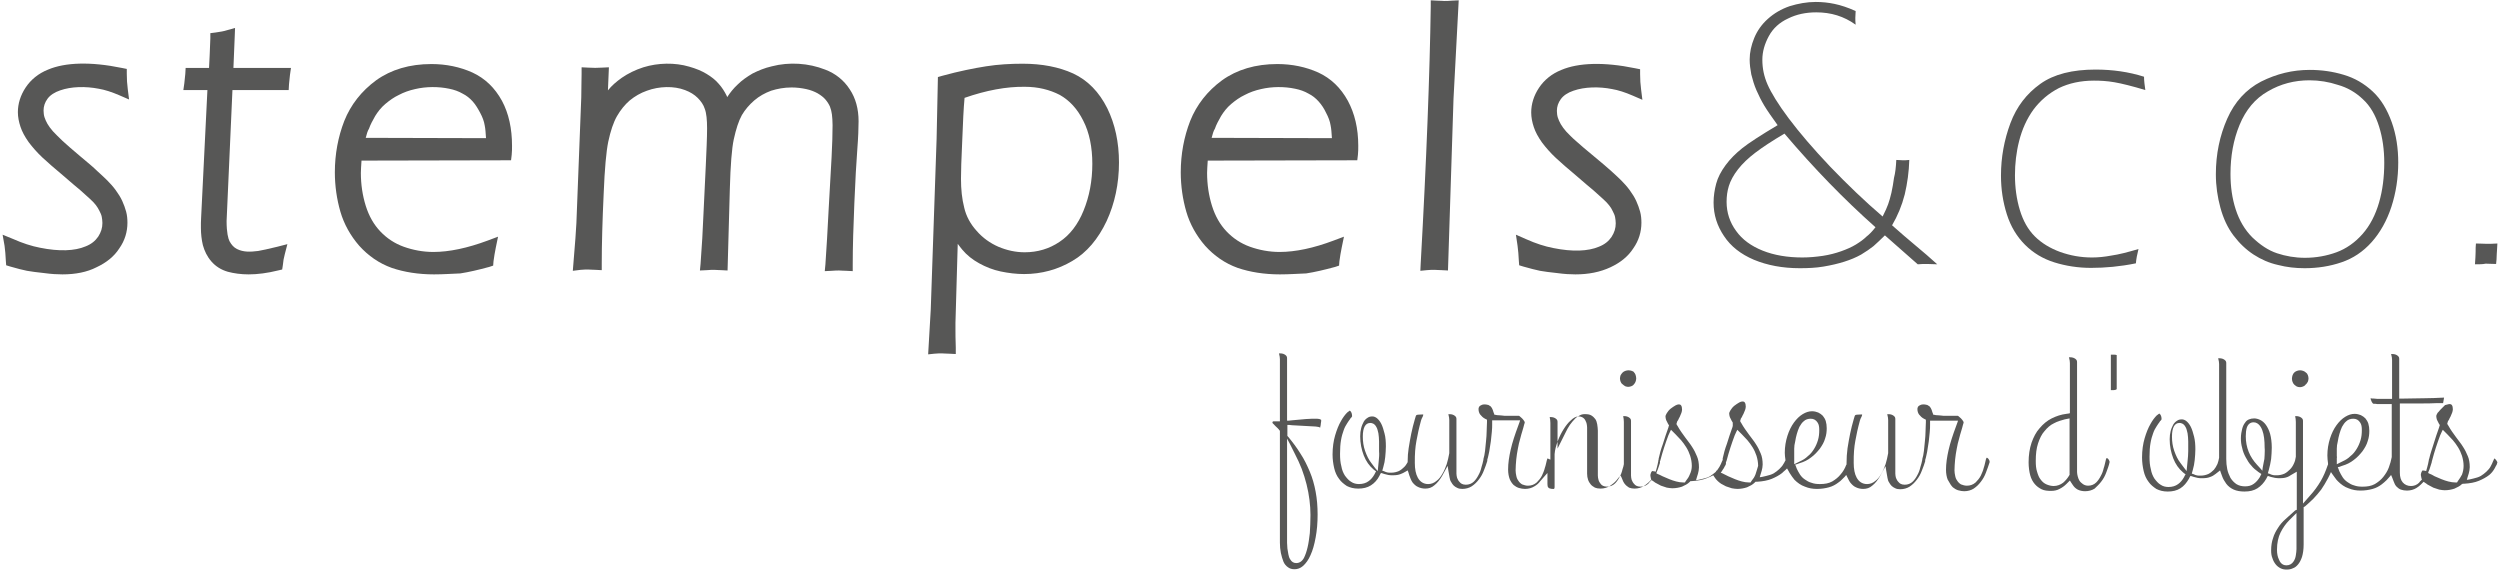
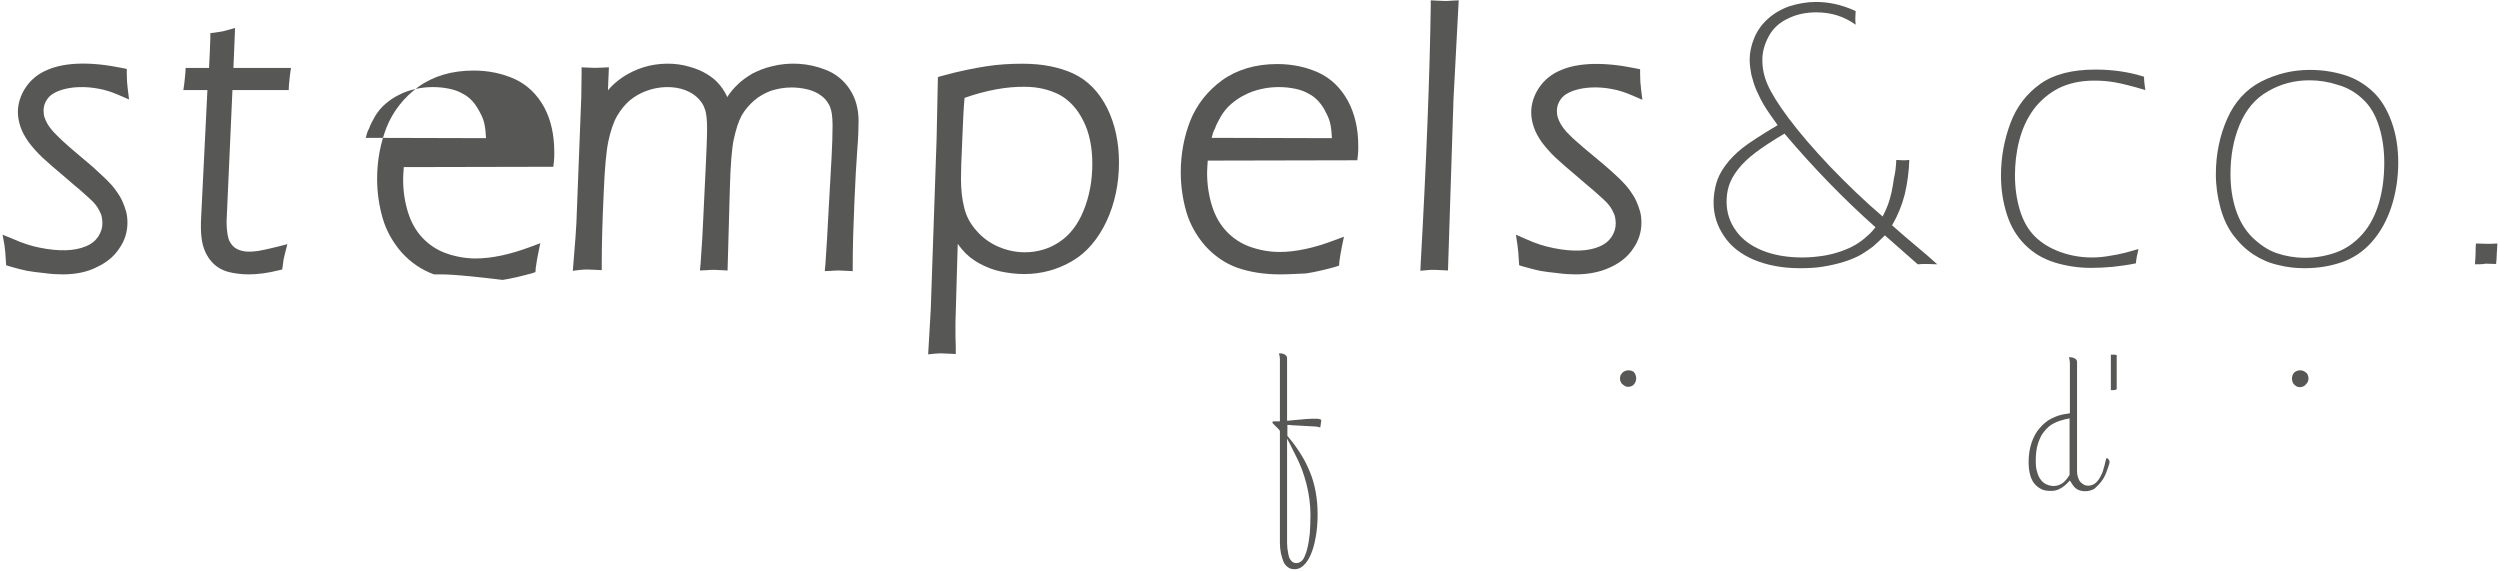
<svg xmlns="http://www.w3.org/2000/svg" version="1.1" id="Laag_1" x="0px" y="0px" viewBox="0 0 769 176.1" style="enable-background:new 0 0 769 176.1;" xml:space="preserve">
  <style type="text/css"> .st0{fill:#575756;} </style>
  <g>
    <path class="st0" d="M19.2,84.4c-1.5,0-3.4-0.1-5.6-0.4c-2.2-0.2-4-0.5-5.3-0.7C6.9,83,5.2,82.6,3.2,82l-1.3-0.4l-0.1-1.3 c-0.1-1.8-0.2-3.4-0.4-4.7l-0.6-3.4L4,73.5c2.9,1.3,5.7,2.2,8.3,2.7c5.9,1.2,10.7,1,14-0.4c1.8-0.7,3-1.7,3.9-3 c0.9-1.4,1.3-2.7,1.3-4.2c0-0.7-0.1-1.3-0.2-1.9c-0.1-0.6-0.4-1.2-0.7-1.8c-0.3-0.6-0.7-1.3-1.1-1.8c-0.4-0.5-1-1.2-1.8-1.9 c-0.9-0.8-1.9-1.7-3-2.7c-1.2-1-3-2.5-5.4-4.6c-2.5-2.1-4.6-3.9-6.2-5.4c-1.7-1.6-3.1-3.2-4.3-4.8c-1.2-1.7-2-3.2-2.5-4.7 c-0.5-1.5-0.8-3-0.8-4.5c0-2.6,0.8-5.2,2.4-7.6c1.6-2.4,3.9-4.3,6.9-5.5c5.2-2.2,13-2.5,22.7-0.5l1.5,0.3l0,1.5 c0,1.6,0.1,3.2,0.3,4.7l0.4,3.2l-3-1.3c-2.3-1-4.5-1.7-6.3-2c-4.1-0.8-8.5-0.7-11.9,0.5c-1.8,0.6-3.1,1.5-3.9,2.6 c-0.8,1.1-1.2,2.3-1.2,3.6c0,0.7,0.1,1.5,0.3,2.1c0.2,0.6,0.5,1.3,0.9,2c0.4,0.7,1,1.5,1.7,2.3c0.8,0.8,1.7,1.8,2.9,2.9 c1.2,1.1,3,2.7,5.4,4.7c2.4,2,4.2,3.5,5.3,4.6c1.2,1.1,2.2,2,3.1,2.9c0.9,0.9,1.8,1.9,2.6,3c0.8,1.1,1.5,2.2,2,3.3 c0.5,1.1,0.9,2.2,1.2,3.3c0.3,1.1,0.4,2.3,0.4,3.4c0,2.8-0.8,5.5-2.5,7.9c-1.6,2.5-4,4.4-7,5.8C26.8,83.7,23.2,84.4,19.2,84.4" />
    <path class="st0" d="M76.5,84.4c-2.4,0-4.5-0.3-6.4-0.8c-2.1-0.6-3.8-1.7-5.1-3.2c-1.3-1.5-2.1-3.2-2.6-5c-0.4-1.7-0.6-3.5-0.6-5.3 c0-0.3,0-0.8,0-1.5c0-0.7,0.1-2.1,0.2-4.4l1.8-36.5h-7.4l0.3-2.1c0.1-1,0.2-2,0.3-2.9l0.1-1.8h7.2c0.1-2.3,0.3-5.3,0.4-9.1l0-1.6 l1.6-0.2c1.4-0.2,2.6-0.4,3.5-0.7l2.5-0.7l-0.1,2.6c-0.2,4.4-0.3,7.7-0.4,9.7h17.7L89.2,23c-0.1,1-0.2,2-0.3,2.9l-0.1,1.8H71.5 L69.7,68c0,3.6,0.5,5.4,0.9,6.2c0.6,1.1,1.3,1.9,2.3,2.4c2,1,4.1,0.9,6.5,0.6c1.1-0.2,3.1-0.6,5.9-1.3l3.1-0.8l-0.8,3.1 c-0.3,1.1-0.5,2.2-0.6,3.4l-0.2,1.3l-1.3,0.3C82.3,84,79.2,84.4,76.5,84.4" />
-     <path class="st0" d="M133.5,84.4c-4.8,0-9.2-0.7-13-2c-3.9-1.4-7.2-3.7-10-6.8c-2.7-3.1-4.7-6.7-5.8-10.5 c-1.1-3.8-1.7-7.9-1.7-12.1c0-5.6,1-10.9,2.9-15.8c2-5,5.3-9.2,9.8-12.5c4.6-3.3,10.3-5,17-5c4.6,0,8.8,0.9,12.6,2.6 c3.9,1.8,6.9,4.7,9.1,8.7c2.1,3.9,3.1,8.6,3.1,13.8c0,1,0,1.9-0.1,2.8l-0.2,1.7l-46,0.1c-0.1,1.6-0.2,2.9-0.2,3.8 c0,3.5,0.5,6.9,1.5,10.1c1,3.2,2.5,5.8,4.5,7.9c2,2.1,4.4,3.7,7.2,4.7c2.8,1,5.9,1.6,9.1,1.6c4.9,0,10.5-1.2,16.7-3.5l3.2-1.2 l-0.7,3.4c-0.3,1.4-0.5,2.8-0.7,4.2l-0.1,1.3l-1.2,0.4c-3.3,0.9-6.3,1.6-8.9,2C139,84.2,136.3,84.4,133.5,84.4 M112.5,42.4l37,0.1 c-0.1-1.6-0.2-3-0.4-3.9c-0.2-1.3-0.7-2.6-1.4-3.9c-0.7-1.3-1.4-2.5-2.3-3.5c-0.9-1-1.9-1.8-3.1-2.4c-1.2-0.7-2.6-1.2-4.1-1.5 c-3.3-0.7-7.1-0.7-10.5,0.1c-1.8,0.4-3.5,1-5,1.8c-1.5,0.7-2.9,1.7-4.2,2.8c-1.3,1.1-2.3,2.4-3.1,3.7c-0.8,1.4-1.5,2.7-1.9,3.9 C113.1,40.2,112.8,41.2,112.5,42.4" />
+     <path class="st0" d="M133.5,84.4c-3.9-1.4-7.2-3.7-10-6.8c-2.7-3.1-4.7-6.7-5.8-10.5 c-1.1-3.8-1.7-7.9-1.7-12.1c0-5.6,1-10.9,2.9-15.8c2-5,5.3-9.2,9.8-12.5c4.6-3.3,10.3-5,17-5c4.6,0,8.8,0.9,12.6,2.6 c3.9,1.8,6.9,4.7,9.1,8.7c2.1,3.9,3.1,8.6,3.1,13.8c0,1,0,1.9-0.1,2.8l-0.2,1.7l-46,0.1c-0.1,1.6-0.2,2.9-0.2,3.8 c0,3.5,0.5,6.9,1.5,10.1c1,3.2,2.5,5.8,4.5,7.9c2,2.1,4.4,3.7,7.2,4.7c2.8,1,5.9,1.6,9.1,1.6c4.9,0,10.5-1.2,16.7-3.5l3.2-1.2 l-0.7,3.4c-0.3,1.4-0.5,2.8-0.7,4.2l-0.1,1.3l-1.2,0.4c-3.3,0.9-6.3,1.6-8.9,2C139,84.2,136.3,84.4,133.5,84.4 M112.5,42.4l37,0.1 c-0.1-1.6-0.2-3-0.4-3.9c-0.2-1.3-0.7-2.6-1.4-3.9c-0.7-1.3-1.4-2.5-2.3-3.5c-0.9-1-1.9-1.8-3.1-2.4c-1.2-0.7-2.6-1.2-4.1-1.5 c-3.3-0.7-7.1-0.7-10.5,0.1c-1.8,0.4-3.5,1-5,1.8c-1.5,0.7-2.9,1.7-4.2,2.8c-1.3,1.1-2.3,2.4-3.1,3.7c-0.8,1.4-1.5,2.7-1.9,3.9 C113.1,40.2,112.8,41.2,112.5,42.4" />
    <path class="st0" d="M396.8,136.6l1.5,3c0.8,1.5,1.5,3.1,2.1,4.6c0.6,1.6,1.1,3.2,1.5,4.8c0.4,1.6,0.7,3.2,0.9,4.8 c0.2,1.6,0.3,3.1,0.3,4.6c0,2-0.1,3.9-0.2,5.6c-0.2,1.7-0.4,3.2-0.7,4.4c-0.3,1.3-0.7,2.4-1.1,3.2c-0.6,1.1-1.4,1.6-2.4,1.6 c-0.8,0-1.4-0.4-1.8-1.1c-0.3-0.4-0.5-1-0.6-1.6c-0.1-0.5-0.2-1.1-0.3-1.8c0-0.6-0.1-1.2-0.1-1.7v-27v-3.3v-1.8L396.8,136.6z M406.3,129.1c-0.3-0.2-0.7-0.3-1.2-0.3c-0.4,0-0.9,0-1.5,0c-0.6,0-1.2,0.1-1.9,0.1l-2.2,0.2c-0.7,0.1-1.5,0.1-2.2,0.2l-0.9,0.1 l-0.5,0v-0.5V128v-17.8c0-0.4-0.1-0.7-0.5-1c-0.4-0.3-0.9-0.5-1.6-0.5c-0.1,0-0.3,0-0.4,0c0,0.1,0.1,0.2,0.1,0.4 c0.1,0.4,0.2,0.8,0.2,1.4v17.9v0.8v0.4h-0.4h-0.8c-0.1,0-0.3,0-0.3,0c-0.2,0-0.3,0-0.5,0c-0.1,0-0.2,0.1-0.2,0.1 c-0.1,0.1-0.1,0.2-0.1,0.2c0,0.1,0,0.3,0.3,0.5c0.4,0.4,0.8,0.9,1.3,1.3l0,0l0.1,0.1c0.1,0.1,0.1,0.2,0.2,0.2 c0.1,0.1,0.1,0.1,0.1,0.2l0.2,0.2l0.1,0.1v0.2v0.3v33.9c0,1.1,0.1,2.2,0.3,3.2c0.2,1,0.5,1.9,0.8,2.7c0.3,0.7,0.8,1.3,1.4,1.7 c0.5,0.4,1.2,0.6,2,0.6c0.9,0,1.8-0.3,2.6-1c0.9-0.8,1.7-1.9,2.3-3.3c0.7-1.5,1.2-3.3,1.6-5.5c0.4-2.1,0.6-4.5,0.6-7 c0-2.5-0.2-4.9-0.6-7c-0.4-2.2-1-4.3-1.8-6.2c-0.8-1.9-1.7-3.8-2.9-5.6c-1.1-1.8-2.4-3.5-3.8-5.2l-0.2-0.2L396,134v-0.2v-0.3v-1.4 v-0.9v-0.5l0.5,0l0.9,0.1l7.3,0.4c0.6,0.1,1,0.1,1.3,0.3c0,0,0.1,0,0.1,0.1c0-0.1,0-0.1,0-0.2c0.1-0.4,0.2-0.8,0.2-1.2 c0.1-0.5,0.1-0.7,0.1-0.8C406.4,129.1,406.4,129.1,406.3,129.1" />
    <path class="st0" d="M502,114.1c-0.3-0.1-0.7-0.2-1.1-0.2c-0.3,0-0.7,0.1-1,0.2c-0.3,0.1-0.6,0.3-0.8,0.5c-0.2,0.2-0.4,0.5-0.6,0.8 c-0.1,0.3-0.2,0.7-0.2,1c0,0.4,0.1,0.7,0.2,1c0.1,0.3,0.3,0.6,0.6,0.8c0.2,0.2,0.5,0.4,0.8,0.6c0.3,0.1,0.6,0.2,0.9,0.2 c0.4,0,0.7-0.1,1-0.2c0.3-0.1,0.6-0.3,0.8-0.6c0.2-0.2,0.4-0.5,0.5-0.8c0.1-0.3,0.2-0.6,0.2-1c0-0.4-0.1-0.7-0.2-1.1 c-0.1-0.3-0.3-0.6-0.5-0.8C502.6,114.4,502.3,114.2,502,114.1" />
-     <path class="st0" d="M551.9,140.4c0-0.2,0-0.5,0-0.7c0-0.4,0-1,0-1.7c0-0.7,0.1-1.4,0.3-2.2c0.1-0.8,0.3-1.5,0.5-2.3 c0.2-0.8,0.5-1.5,0.8-2.2c0.4-0.7,0.8-1.3,1.3-1.7c0.6-0.6,1.4-0.8,2.2-0.8c0.9,0,1.6,0.4,2.1,1.2c0.4,0.6,0.5,1.3,0.5,2.3 c0,1.1-0.1,2.1-0.4,3.1c-0.3,1-0.7,1.9-1.2,2.7c-0.5,0.8-1.1,1.6-1.9,2.2c-0.7,0.7-1.5,1.2-2.4,1.6l-1.2,0.6l-0.6,0.3v-0.7v-1.3 C551.9,140.7,551.9,140.5,551.9,140.4 M540,145.9c-0.3,0.8-0.7,1.4-1.2,2l-0.2,0.3l-0.1,0.2h-0.2h-0.4c-0.6,0-1.4-0.1-2.1-0.3 c-0.7-0.2-1.4-0.4-2.1-0.7c-0.7-0.3-1.4-0.6-2.1-0.9c-0.3-0.2-0.7-0.3-1-0.5l-0.8-0.4l-0.5-0.2l0.3-0.4l0.5-0.8l0.1-0.1 c0.2-0.4,0.4-0.8,0.6-1.1c0.1-0.2,0.1-0.4,0.1-0.6l0-0.1l0-0.1l0-0.1l0.1-0.1c0-0.1,0.1-0.2,0.1-0.3c0.4-1.5,0.8-2.9,1.2-4.1 c0.4-1.2,0.8-2.4,1.3-3.7l0.5-1.1l0.3-0.6l0.5,0.5l0.9,0.9c0.6,0.6,1.1,1.2,1.7,1.8c0.6,0.7,1.1,1.4,1.6,2.2 c0.5,0.8,0.9,1.7,1.2,2.6c0.3,1,0.5,2,0.5,3.1C540.5,144.2,540.3,145.1,540,145.9 M519.8,145.9c-0.3,0.8-0.7,1.4-1.2,2l-0.2,0.3 l-0.1,0.2h-0.2h-0.4c-0.6,0-1.4-0.1-2.1-0.3c-0.7-0.2-1.4-0.4-2.1-0.7c-0.7-0.3-1.4-0.6-2.1-0.9l-0.8-0.4l-0.7-0.3l-0.4-0.2 l0.1-0.4l0.3-0.7c0.3-0.8,0.5-1.5,0.7-2.1c0,0,0-0.1,0-0.1l0-0.1l0-0.1l0-0.1l0-0.1c0-0.1,0.1-0.1,0.1-0.2c0.4-1.5,0.8-2.9,1.2-4.1 c0.4-1.2,0.8-2.4,1.3-3.7l0.5-1.1l0.3-0.6l0.5,0.5l0.9,0.9c0.6,0.6,1.1,1.2,1.7,1.8c0.6,0.7,1.1,1.4,1.6,2.2 c0.5,0.8,0.9,1.7,1.2,2.6c0.3,1,0.5,2,0.5,3.1C520.4,144.2,520.2,145.1,519.8,145.9 M424.1,141.8l-0.2,2l-0.1,1.1L423,144l-1.2-1.6 c-0.8-1-1.4-2.3-1.9-3.7c-0.5-1.4-0.7-2.9-0.7-4.4c0-2.8,0.8-4.2,2.3-4.2c0.4,0,1.3,0.1,1.9,1.3c0.3,0.5,0.4,1.1,0.6,1.9 c0.1,0.7,0.2,1.6,0.2,2.5c0,0.9,0,1.9,0,3C424.3,139.8,424.2,140.8,424.1,141.8 M600.7,149.9c0.5,0.4,1,0.7,1.6,0.9 c0.7,0.2,1.3,0.3,1.9,0.3c1.1,0,2.1-0.3,2.9-0.8c0.9-0.6,1.6-1.3,2.2-2.1c0.7-0.9,1.2-1.8,1.6-2.9c0.4-1.1,0.8-2.1,1.1-3.1 c0,0,0-0.1,0-0.2c0-0.1,0-0.3-0.1-0.4c-0.1-0.2-0.2-0.4-0.3-0.5c-0.1-0.1-0.3-0.3-0.4-0.3c0,0-0.1,0-0.1,0c0,0,0,0,0,0 c0,0-0.2,0.2-0.3,0.8c-0.2,0.7-0.3,1.5-0.6,2.3c-0.2,0.9-0.6,1.7-0.9,2.4c-0.4,0.8-1,1.5-1.6,2.1c-0.8,0.7-1.7,1-2.7,1 c-0.7,0-1.2-0.2-1.8-0.4c-0.5-0.3-0.9-0.7-1.2-1.2c-0.3-0.4-0.5-0.9-0.6-1.5c-0.1-0.5-0.2-1-0.2-1.6c0-1.1,0.1-2.2,0.2-3.4 c0.1-1.1,0.3-2.2,0.5-3.3c0.2-1,0.4-2.1,0.7-3c0.2-0.9,0.5-1.8,0.7-2.5c0.2-0.7,0.4-1.3,0.5-1.8c0.1-0.4,0.2-0.6,0.2-0.6v-0.1 l0-0.1c0,0,0-0.1-0.1-0.3c-0.2-0.3-0.4-0.6-0.7-0.9c-0.3-0.3-0.6-0.5-0.8-0.7c-0.1-0.1-0.2-0.1-0.3-0.1H599h-0.5 c-0.2,0-0.4,0-0.7,0l-0.9-0.1c-0.4,0-0.8-0.1-1.4-0.1l-0.5-0.1l-0.3,0l-0.1-0.3l-0.2-0.5c-0.1-0.5-0.3-0.9-0.5-1.3 c-0.2-0.3-0.4-0.6-0.7-0.7c-0.2-0.2-0.5-0.3-0.7-0.3c-0.3-0.1-0.6-0.1-0.8-0.1c-0.3,0-0.5,0-0.8,0.1c-0.2,0.1-0.4,0.2-0.6,0.3 c-0.2,0.1-0.3,0.3-0.4,0.5c-0.1,0.2-0.1,0.4-0.1,0.6c0,0.6,0.2,1.2,0.5,1.6c0.4,0.5,0.9,1,1.5,1.3l0.4,0.2l0.2,0.1l0,0.3l0,0.5 c0,0.8-0.1,1.7-0.1,2.7c0,1-0.1,2.1-0.2,3.1c-0.1,1-0.2,2-0.3,3c-0.1,1-0.3,1.8-0.5,2.5l0,0.1l0,0.1c-0.2,0.8-0.3,1.5-0.6,2.3 c-0.2,0.9-0.5,1.7-0.9,2.4c-0.4,0.8-0.9,1.5-1.4,2c-0.7,0.7-1.6,1-2.5,1c-1,0-1.6-0.4-1.9-0.8c-0.4-0.4-0.6-0.8-0.8-1.3 c-0.1-0.4-0.2-0.8-0.2-1.3c0-0.4,0-0.6,0-0.8v-16c0-0.4-0.1-0.7-0.5-1c-0.4-0.3-0.9-0.5-1.6-0.5c-0.1,0-0.3,0-0.4,0 c0,0.1,0.1,0.2,0.1,0.4c0.1,0.4,0.2,0.8,0.2,1.4v10.1v0l0,0.1c-0.2,1.2-0.5,2.4-0.8,3.4c-0.4,1.1-0.8,2.1-1.3,2.9 c-0.5,0.9-1.1,1.7-1.8,2.2c-0.8,0.7-1.7,1-2.6,1c-1.4,0-2.5-0.7-3.2-2c-0.6-1.1-0.9-2.6-0.9-4.5c0-1.3,0-2.6,0.1-3.7 c0.1-1.1,0.2-2.1,0.4-3.1c0.2-1,0.4-2,0.6-3c0.2-1,0.5-2,0.8-3.2c0.1-0.3,0.2-0.7,0.5-1.2c0.1-0.2,0.2-0.4,0.2-0.7 c-0.1,0-0.3,0-0.5,0c-0.9,0-1.3,0.1-1.4,0.1c-0.3,0.1-0.3,0.2-0.3,0.2c0,0.1-0.1,0.1-0.1,0.2c-0.1,0.3-0.2,0.7-0.3,1 c-0.4,1.4-0.8,2.9-1.1,4.4c-0.3,1.3-0.5,2.8-0.8,4.5c-0.2,1.5-0.3,3-0.3,4.6v0.2v0.1l0,0.1l-0.1,0.1c-0.4,1.1-1,2.1-1.7,2.9 c-0.7,0.9-1.6,1.6-2.6,2.2c-1.1,0.6-2.3,0.8-3.8,0.8c-1,0-1.8-0.1-2.6-0.4c-0.8-0.2-1.4-0.6-2-1c-0.6-0.4-1.1-0.9-1.5-1.5 c-0.4-0.6-0.7-1.2-1-1.8l-0.3-0.8l-0.2-0.5l0.5-0.1l0.8-0.3c1.4-0.4,2.6-1,3.6-1.8c1.1-0.8,1.9-1.7,2.7-2.7c0.7-1,1.3-2,1.6-3.1 c0.4-1.1,0.5-2.2,0.5-3.2c0-0.8-0.1-1.5-0.3-2.2c-0.2-0.6-0.5-1.1-0.9-1.6c-0.4-0.4-0.8-0.7-1.4-1c-0.5-0.2-1.2-0.4-1.9-0.4 c-1,0-1.9,0.3-2.9,0.9c-1,0.6-1.9,1.5-2.7,2.6c-0.8,1.1-1.5,2.5-2,4.1c-0.5,1.6-0.8,3.3-0.8,5.2c0,0.7,0.1,1.4,0.2,2.1l0,0.2l0,0.1 l-0.1,0.1l-0.1,0.2c-0.1,0.3-0.3,0.5-0.4,0.7c-0.3,0.6-0.8,1.1-1.3,1.6c-0.5,0.5-1.1,0.9-1.7,1.3c-0.7,0.4-1.5,0.6-2.3,0.8 l-1.3,0.3l-0.7,0.1l0.2-0.7l0.4-1.3c0.1-0.3,0.1-0.6,0.2-0.9c0-0.3,0.1-0.7,0.1-1c0-1.3-0.2-2.5-0.6-3.4c-0.4-1-0.9-2-1.5-2.9 c-0.6-1-1.4-1.9-2.1-2.9c-0.8-1.1-1.7-2.3-2.4-3.6l-0.2-0.3l-0.1-0.2l0-0.2l0.1-0.3c0-0.2,0.1-0.4,0.4-0.8c0.1-0.3,0.3-0.6,0.5-1 c0.2-0.4,0.3-0.7,0.5-1.2c0.1-0.3,0.2-0.7,0.2-1c0-0.6-0.1-1-0.3-1.3c-0.1-0.1-0.2-0.3-0.7-0.3c-0.1,0-0.4,0-1,0.3 c-0.5,0.3-1,0.6-1.5,1c-0.5,0.4-0.9,0.9-1.2,1.4c-0.2,0.4-0.4,0.7-0.4,1c0,0.4,0.1,0.7,0.2,1.1c0.2,0.4,0.4,0.8,0.6,1.2l0.2,0.3 l0.1,0.2L533,131l-0.1,0.4c-0.6,1.7-1.2,3.4-1.7,5.1c-0.6,1.6-1,3.1-1.3,4.5l0,0.1l0,0.1l0,0.1l0,0.1l0,0.1 c-0.1,0.1-0.1,0.3-0.2,0.4c-0.2,0.6-0.5,1.1-0.8,1.7c-0.2,0.3-0.4,0.6-0.6,0.9l-0.1,0.1l0,0.1l-0.1,0l-0.1,0.1c0,0-0.1,0-0.1,0.1 c0,0.1-0.1,0.1-0.1,0.2l-0.1,0.1l0,0l0,0l-0.1,0.1c-0.5,0.4-1,0.8-1.6,1.2c-0.7,0.4-1.5,0.6-2.3,0.8l-1.3,0.3l-0.7,0.1l0.2-0.7 l0.4-1.3c0.1-0.3,0.1-0.6,0.2-0.9c0-0.3,0.1-0.7,0.1-1c0-1.3-0.2-2.5-0.6-3.4c-0.4-1-0.9-2-1.5-2.9c-0.6-1-1.4-1.9-2.1-2.9 c-0.8-1.1-1.7-2.3-2.4-3.6l-0.2-0.3l-0.1-0.2l0-0.2l0.1-0.3c0-0.2,0.1-0.4,0.4-0.8c0.1-0.3,0.3-0.6,0.5-1c0.2-0.4,0.3-0.7,0.5-1.2 c0.1-0.3,0.2-0.7,0.2-1c0-0.6-0.1-1-0.3-1.3c-0.1-0.1-0.2-0.3-0.7-0.3c-0.1,0-0.4,0-1,0.3c-0.5,0.3-1,0.6-1.5,1 c-0.5,0.4-0.9,0.9-1.2,1.4c-0.2,0.4-0.4,0.7-0.4,1c0,0.4,0.1,0.7,0.2,1.1c0.2,0.4,0.4,0.8,0.6,1.2l0.2,0.3l0.1,0.2l-0.1,0.2 l-0.1,0.4c-0.6,1.7-1.2,3.4-1.7,5.1c-0.6,1.6-1,3.1-1.3,4.5l0,0l0,0.2c-0.1,0.2-0.1,0.4-0.1,0.5c-0.1,0.7-0.3,1.4-0.5,2.2l-0.2,0.7 l-0.1,0.4l-0.4-0.1l-0.7-0.1c0,0-0.1,0.1-0.1,0.1c-0.2,0.2-0.3,0.5-0.4,0.9c-0.1,0.3,0,0.7,0.1,1.2l0.1,0.4l0.1,0.2l-0.2,0.2 l-0.3,0.3l-0.1,0.1c-0.1,0.1-0.2,0.3-0.3,0.4c-0.7,0.7-1.5,1-2.5,1c-1,0-1.6-0.4-1.9-0.8c-0.4-0.4-0.6-0.8-0.8-1.3 c-0.1-0.4-0.2-0.8-0.2-1.3c0-0.4,0-0.6,0-0.8v-16c0-0.4-0.1-0.7-0.5-1c-0.4-0.3-0.9-0.5-1.6-0.5c-0.1,0-0.2,0-0.3,0c0,0,0,0,0,0.1 c0.1,0.4,0.2,1,0.2,1.7v12.6v0.1v0.1l0,0.1l0,0.1c-0.1,0.5-0.2,1-0.4,1.5c-0.2,0.9-0.5,1.7-0.9,2.4c-0.4,0.8-0.9,1.5-1.4,2 c-0.7,0.7-1.6,1-2.5,1c-1,0-1.6-0.4-1.9-0.8c-0.3-0.4-0.6-0.8-0.7-1.3c-0.1-0.4-0.2-0.8-0.2-1.3c0-0.4,0-0.6,0-0.8v-13 c0-0.6-0.1-1.3-0.2-2c-0.1-0.6-0.3-1.2-0.6-1.6c-0.3-0.4-0.7-0.8-1.2-1.1c-0.5-0.3-1.1-0.4-2-0.4c-0.6,0-1.1,0.1-1.6,0.4 c-0.5,0.3-1.1,0.6-1.5,1.1c-0.5,0.5-1,1.1-1.5,1.8c-0.5,0.7-0.9,1.5-1.3,2.3l-1.6,3.2l-0.9,1.8v-1.9v-3.5v-2.8c0-0.4-0.1-0.7-0.5-1 c-0.4-0.3-0.9-0.5-1.6-0.5c-0.1,0-0.2,0-0.3,0c0,0,0,0,0,0.1c0.1,0.4,0.2,1,0.2,1.7v10.9v0.2v0.1l0,0.1L476,141 c-0.1,0.2-0.1,0.4-0.2,0.6c-0.2,0.7-0.3,1.5-0.6,2.3c-0.2,0.9-0.6,1.7-0.9,2.4c-0.4,0.8-1,1.5-1.6,2.1c-0.8,0.7-1.7,1-2.7,1 c-0.7,0-1.2-0.2-1.8-0.4c-0.5-0.3-0.9-0.7-1.2-1.2c-0.3-0.4-0.5-0.9-0.6-1.5c-0.1-0.5-0.2-1-0.2-1.6c0-1.1,0.1-2.2,0.2-3.4 c0.1-1.1,0.3-2.2,0.5-3.3c0.2-1,0.4-2.1,0.7-3c0.2-0.9,0.5-1.8,0.7-2.5c0.2-0.7,0.4-1.3,0.5-1.8c0.1-0.4,0.2-0.6,0.2-0.6v-0.1 l0-0.1c0,0,0-0.1-0.1-0.3c-0.2-0.3-0.4-0.6-0.7-0.9c-0.3-0.3-0.6-0.5-0.8-0.7c-0.1-0.1-0.2-0.1-0.3-0.1H464h-0.5 c-0.2,0-0.4,0-0.7,0l-0.9-0.1c-0.4,0-0.8-0.1-1.4-0.1l-0.5-0.1l-0.3,0l-0.1-0.3l-0.2-0.5c-0.1-0.5-0.3-0.9-0.5-1.3 c-0.2-0.3-0.4-0.6-0.7-0.7c-0.2-0.2-0.5-0.3-0.7-0.3c-0.3-0.1-0.6-0.1-0.8-0.1c-0.3,0-0.5,0-0.8,0.1c-0.2,0.1-0.4,0.2-0.6,0.3 c-0.2,0.1-0.3,0.3-0.4,0.5c-0.1,0.2-0.1,0.4-0.1,0.6c0,0.6,0.2,1.2,0.5,1.6c0.4,0.5,0.9,1,1.5,1.3l0.4,0.2l0.2,0.1l0,0.3l0,0.5 c0,0.8-0.1,1.7-0.1,2.7c0,1-0.1,2.1-0.2,3.1c-0.1,1-0.2,2-0.3,3c-0.1,1-0.3,1.8-0.5,2.5l0,0.1l0,0.1c-0.2,0.8-0.3,1.5-0.6,2.3 c-0.2,0.9-0.5,1.7-0.9,2.4c-0.4,0.8-0.9,1.5-1.4,2c-0.7,0.7-1.6,1-2.5,1c-1,0-1.6-0.4-1.9-0.8c-0.4-0.4-0.6-0.8-0.8-1.3 c-0.1-0.4-0.2-0.9-0.2-1.3c0-0.4,0-0.6,0-0.8v-16c0-0.4-0.1-0.7-0.5-1c-0.4-0.3-0.9-0.5-1.6-0.5c-0.1,0-0.3,0-0.4,0 c0,0.1,0.1,0.2,0.1,0.4c0.1,0.4,0.2,0.8,0.2,1.4v10.1v0l0,0.1c-0.2,1.2-0.5,2.4-0.8,3.4c-0.4,1.1-0.8,2.1-1.3,2.9 c-0.5,0.9-1.1,1.7-1.8,2.2c-0.8,0.7-1.7,1-2.6,1c-1.4,0-2.5-0.7-3.2-2c-0.6-1.1-0.9-2.6-0.9-4.5c0-1.3,0-2.6,0.1-3.7 c0.1-1.1,0.2-2.1,0.4-3.1c0.2-1,0.4-2,0.6-3c0.2-1,0.5-2,0.8-3.2c0.1-0.3,0.2-0.7,0.5-1.2c0.1-0.2,0.2-0.4,0.2-0.7 c-0.1,0-0.3,0-0.5,0c-0.9,0-1.3,0.1-1.4,0.1c-0.3,0.1-0.3,0.2-0.3,0.2c0,0.1-0.1,0.1-0.1,0.2c-0.1,0.3-0.2,0.7-0.3,1 c-0.4,1.4-0.8,2.9-1.1,4.4c-0.3,1.3-0.5,2.8-0.8,4.5c-0.2,1.3-0.3,2.6-0.3,4l0,0.2l0,0.1l-0.1,0.1l-0.1,0.2 c-0.3,0.5-0.5,0.8-0.8,1.1c-0.5,0.5-1.1,1-1.7,1.3c-0.7,0.3-1.5,0.5-2.3,0.5c-0.2,0-0.5,0-0.7,0c-0.3,0-0.7-0.1-1-0.2l-0.7-0.3 l-0.4-0.1l0.1-0.4l0.2-0.7c0.3-1,0.5-2,0.6-3.1c0.1-1.1,0.2-2.2,0.2-3.3c0-1.4-0.1-2.8-0.4-3.9c-0.3-1.2-0.6-2.2-1-3 c-0.4-0.8-0.9-1.4-1.4-1.8c-0.4-0.3-0.9-0.5-1.3-0.5c-0.6,0-1.1,0.1-1.5,0.4c-0.5,0.3-0.9,0.7-1.2,1.2c-0.3,0.6-0.6,1.2-0.8,2 c-0.2,0.8-0.3,1.6-0.3,2.5c0,2.1,0.4,4.1,1.1,5.9c0.7,1.8,1.7,3.2,3,4.3l0.5,0.4l0.3,0.2l-0.2,0.3l-0.3,0.6 c-0.5,0.9-1.1,1.6-1.8,2.1c-0.8,0.6-1.8,0.9-3,0.9c-0.8,0-1.7-0.2-2.4-0.7c-0.7-0.4-1.3-1.1-1.9-1.9c-0.5-0.8-0.9-1.7-1.1-2.9 c-0.3-1.1-0.4-2.3-0.4-3.8c0-1.6,0.1-3.1,0.3-4.2c0.2-1.2,0.5-2.2,0.8-3c0.3-0.9,0.7-1.6,1.1-2.2c0.3-0.5,0.6-0.9,0.9-1.3l0.1-0.2 l0.1-0.1l0.1-0.1l0.1-0.1c0.1-0.1,0.1-0.1,0.2-0.3c0-0.3,0-0.6-0.1-0.9c-0.1-0.3-0.2-0.6-0.5-0.8c0,0-0.1-0.1-0.1-0.1 c-0.1,0.1-0.4,0.3-0.8,0.6c-0.6,0.6-1.3,1.5-1.9,2.6c-0.7,1.2-1.3,2.7-1.8,4.4c-0.5,1.7-0.8,3.7-0.8,5.9c0,1.5,0.2,2.9,0.5,4.2 c0.3,1.3,0.8,2.4,1.5,3.3c0.6,0.9,1.5,1.6,2.4,2.2c1,0.5,2.1,0.8,3.5,0.8c1.5,0,2.8-0.3,3.9-1c1.1-0.7,2-1.7,2.6-2.9l0.3-0.6 l0.2-0.3l0.4,0.1l0.6,0.2c0.4,0.1,0.8,0.2,1.2,0.3c0.4,0.1,0.9,0.1,1.5,0.1c0.9,0,1.7-0.1,2.4-0.4c0.2-0.1,0.4-0.2,0.7-0.3l0.9-0.5 l0.5-0.3l0.2,0.5l0.3,1c0.3,0.9,0.6,1.6,1,2.2c0.5,0.6,1,1.1,1.7,1.4c0.6,0.3,1.4,0.5,2.2,0.5c1.1,0,2-0.3,2.8-1 c0.9-0.7,1.7-1.7,2.4-2.9l1.1-2l0.6-1.1l0.2,1.3l0.4,2.3c0.1,0.5,0.2,1,0.5,1.4c0.2,0.4,0.5,0.8,0.8,1.1c0.3,0.3,0.7,0.5,1.1,0.7 c0.4,0.2,0.9,0.3,1.5,0.3c1.1,0,2.1-0.3,2.9-0.8c0.9-0.6,1.6-1.3,2.2-2.1c0.7-0.9,1.2-1.8,1.6-2.9c0.4-0.9,0.7-1.9,1-2.8l0,0l0-0.1 l0-0.1l0-0.1l0,0l0-0.1c0.3-0.9,0.4-1.7,0.6-2.5c0.2-1.1,0.3-2.1,0.5-3.2c0.1-1,0.2-2,0.3-2.9c0.1-0.9,0.1-1.7,0.1-2.3l0-0.8l0-0.4 h0.4h0.8h0.7h4.8h1.2h0.7l-0.2,0.6l-0.4,1.1c-1,2.7-1.8,5.1-2.3,7.3c-0.5,2.2-0.8,4.2-0.8,6.1c0,1.2,0.2,2.2,0.5,3 c0.3,0.7,0.7,1.3,1.2,1.8c0.5,0.4,1,0.7,1.6,0.9c0.7,0.2,1.3,0.3,1.9,0.3c1.1,0,2.1-0.3,2.9-0.8c0.7-0.4,1.3-0.9,1.8-1.6l1.4-1.6 l0.8-0.9l0,1.2l0,2.2c0,0.5,0.1,0.7,0.1,0.8c0.1,0.2,0.2,0.3,0.3,0.4c0.2,0.1,0.3,0.2,0.5,0.2c0.3,0.1,0.5,0.1,0.8,0.1 c0.2,0,0.3,0,0.3,0c0,0,0.1-0.1,0.1-0.1c0-0.1,0.1-0.2,0.1-0.4c0-0.3,0-0.6,0-0.9v-9.2v0l0-0.1c0.1-1.4,0.5-2.7,1-4.1 c0.5-1.3,1.1-2.5,1.8-3.6c0.7-1.1,1.4-2,2.1-2.6c0.9-0.9,1.7-1.3,2.5-1.3c0.9,0,1.4,0.4,1.7,0.7c0.3,0.3,0.5,0.8,0.7,1.3 c0.1,0.4,0.2,0.9,0.2,1.4c0,0.4,0,0.9,0,1.4v12.8c0,0.7,0.1,1.3,0.3,1.9c0.2,0.6,0.5,1,0.8,1.4c0.3,0.4,0.8,0.7,1.3,1 c0.5,0.2,1,0.3,1.7,0.3c1.1,0,2.1-0.3,2.9-0.8c0.7-0.5,1.4-1,2-1.7l0.8-1l0.5-0.5l0.3,0.6l0.5,1.2c0.2,0.4,0.4,0.7,0.6,0.9 c0.3,0.4,0.8,0.7,1.2,1c0.5,0.2,1.1,0.3,1.7,0.3c1.1,0,2.1-0.3,2.9-0.8c0.5-0.3,0.9-0.7,1.4-1.1l0.5-0.5l0.3-0.3l0.3,0.2l0.6,0.4 c0.2,0.2,0.4,0.3,0.6,0.4c0.5,0.3,1,0.5,1.5,0.8c0.6,0.2,1.2,0.4,1.8,0.6c0.6,0.1,1.2,0.2,1.7,0.2c1.1,0,2.1-0.2,3-0.5 c0.9-0.4,1.7-0.8,2.3-1.4l0.2-0.2l0.1-0.1l0.1,0l0.3,0c1.8-0.1,3.4-0.4,4.6-0.9c0.3-0.1,0.6-0.3,1-0.4l0.6-0.3l0.4-0.2l0.2,0.3 l0.4,0.6c0.2,0.3,0.5,0.6,0.8,0.9c0.3,0.3,0.6,0.5,1,0.8c0.5,0.3,1,0.5,1.5,0.8c0.6,0.2,1.2,0.4,1.8,0.6c0.6,0.1,1.2,0.2,1.7,0.2 c1.1,0,2.1-0.2,3-0.5c0.9-0.4,1.7-0.8,2.3-1.4l0.2-0.2l0.1-0.1l0.1,0l0.3,0c1.8-0.1,3.4-0.4,4.6-0.9c1.2-0.5,2.3-1.1,3.2-1.8 c0.1-0.1,0.1-0.1,0.2-0.2l0.1-0.1l0.8-0.7l0.4-0.4l0.3,0.5l0.5,0.9c0.5,0.8,1,1.5,1.5,2.1c0.9,0.9,2,1.7,3.2,2.1 c1.2,0.5,2.4,0.7,3.7,0.7c1.4,0,2.6-0.2,3.7-0.5c1.1-0.3,2-0.8,2.8-1.4c0.5-0.3,0.9-0.7,1.3-1.1l0.8-0.8l0.4-0.5l0.3,0.6l0.5,1 c0.2,0.3,0.3,0.6,0.5,0.8c0.5,0.6,1,1.1,1.7,1.4c0.6,0.3,1.4,0.5,2.2,0.5c1.1,0,2-0.3,2.8-1c0.9-0.7,1.7-1.7,2.4-2.9l1.1-2l0.6-1.1 l0.2,1.3l0.4,2.3c0.1,0.5,0.2,1,0.5,1.4c0.2,0.4,0.5,0.8,0.8,1.1c0.3,0.3,0.7,0.5,1.1,0.7c0.4,0.2,0.9,0.3,1.5,0.3 c1.1,0,2.1-0.3,2.9-0.8c0.9-0.6,1.6-1.3,2.2-2.1c0.7-0.9,1.2-1.8,1.6-2.9c0.4-0.9,0.7-1.9,1-2.8l0,0l0-0.1l0-0.1l0-0.1l0,0l0-0.1 c0.3-0.9,0.4-1.7,0.6-2.5c0.2-1.1,0.3-2.1,0.5-3.2c0.1-1,0.2-2,0.3-2.9c0.1-0.9,0.1-1.7,0.1-2.3l0-0.8l0-0.4h0.4h0.8h0.7h4.8h1.2 h0.7l-0.2,0.6l-0.4,1.1c-1,2.7-1.8,5.1-2.3,7.3c-0.5,2.2-0.8,4.2-0.8,6.1c0,1.2,0.2,2.2,0.5,3C599.8,148.8,600.2,149.4,600.7,149.9 " />
    <path class="st0" d="M636.6,129.2v1v15.6v0.2v0.1l-0.1,0.1l-0.1,0.2c-0.5,0.8-1.1,1.5-1.8,2.1c-0.8,0.6-1.8,1-2.9,1 c-0.7,0-1.5-0.2-2.2-0.5c-0.7-0.3-1.3-0.8-1.8-1.5c-0.5-0.6-0.8-1.4-1.1-2.4c-0.3-0.9-0.4-2-0.4-3.3c0-2.1,0.2-3.9,0.7-5.4 c0.5-1.5,1.1-2.8,2-3.8c0.8-1,1.8-1.9,2.9-2.4c1.1-0.6,2.2-0.9,3.3-1.2l1-0.2l0.5-0.1V129.2z M646.3,148.2c0.7-0.9,1.2-1.8,1.6-2.9 c0.4-1.1,0.8-2.1,1-3.1l0,0l0-0.1l0,0c0-0.1,0-0.3-0.1-0.4c-0.1-0.2-0.2-0.4-0.3-0.5c-0.1-0.1-0.3-0.3-0.4-0.3c0,0-0.1,0-0.1,0 c0,0,0,0,0,0c0,0-0.2,0.2-0.3,0.8c-0.2,0.7-0.3,1.5-0.6,2.3c-0.2,0.9-0.5,1.7-0.9,2.4c-0.4,0.8-0.9,1.5-1.4,2c-0.7,0.7-1.6,1-2.5,1 c-0.6,0-1.2-0.2-1.6-0.5c-0.4-0.3-0.8-0.6-1.1-1.1c-0.2-0.4-0.4-0.8-0.5-1.3c-0.1-0.4-0.2-0.9-0.2-1.3v-33.8c0-0.4-0.1-0.7-0.5-1 c-0.4-0.3-0.9-0.5-1.6-0.5c-0.1,0-0.3,0-0.4,0c0,0.1,0.1,0.2,0.1,0.4c0.1,0.4,0.2,0.8,0.2,1.4V126v0.7v0.4l-0.4,0.1l-0.7,0.1 c-1.6,0.2-3.1,0.7-4.5,1.4c-1.4,0.7-2.6,1.7-3.7,3c-1.1,1.2-1.9,2.8-2.5,4.5c-0.6,1.8-0.9,3.8-0.9,6c0,1.5,0.2,2.9,0.5,4 c0.3,1.1,0.8,2,1.4,2.7c0.6,0.7,1.3,1.2,2.1,1.6c0.8,0.4,1.8,0.5,2.9,0.5c1,0,1.9-0.2,2.6-0.6c0.8-0.4,1.5-0.9,2.1-1.5l0.7-0.7 l0.4-0.4l0.3,0.5l0.6,0.9c0.4,0.6,0.8,1,1.5,1.4c0.6,0.3,1.4,0.5,2.3,0.5c1.1,0,2.1-0.3,2.9-0.8C644.9,149.7,645.7,149,646.3,148.2 " />
    <path class="st0" d="M649.8,120c0.1,0,0.2,0,0.4,0c0.3,0,0.7-0.1,0.9-0.3v-10.5c0,0,0,0-0.1,0c-0.2-0.1-0.4-0.1-0.7-0.1 c-0.3,0-0.5,0-0.8,0c-0.1,0-0.1,0-0.2,0c0,0.2,0,0.3,0,0.5V120C649.6,120,649.7,120,649.8,120" />
    <path class="st0" d="M709.9,117.4c0.1-0.3,0.2-0.6,0.2-1c0-0.4-0.1-0.7-0.2-1c-0.1-0.3-0.3-0.6-0.6-0.8c-0.2-0.2-0.5-0.4-0.8-0.5 c-0.3-0.1-0.6-0.2-1-0.2c-0.4,0-0.7,0.1-1,0.2c-0.3,0.1-0.6,0.3-0.8,0.5c-0.2,0.2-0.4,0.5-0.5,0.8c-0.1,0.3-0.2,0.7-0.2,1.1 c0,0.4,0.1,0.7,0.2,1c0.1,0.3,0.3,0.6,0.5,0.8c0.2,0.2,0.5,0.4,0.8,0.6c0.3,0.1,0.6,0.2,1,0.2c0.3,0,0.6-0.1,0.9-0.2 c0.3-0.1,0.6-0.3,0.8-0.6C709.6,118,709.7,117.7,709.9,117.4" />
-     <path class="st0" d="M756.1,147.9l-0.2,0.3l-0.1,0.2h-0.2h-0.4c-0.6,0-1.3-0.1-2.1-0.3c-0.7-0.2-1.4-0.4-2.1-0.7 c-0.7-0.3-1.4-0.6-2.1-0.9L748,146l-0.7-0.3l-0.4-0.2l0.1-0.4l0.3-0.7c0.3-0.9,0.5-1.6,0.7-2.2l0-0.1l0,0l0-0.1 c0.1-0.1,0.1-0.2,0.1-0.3c0.4-1.5,0.8-2.9,1.2-4.1c0.4-1.2,0.8-2.4,1.3-3.7l0.5-1.1l0.3-0.6l0.5,0.5l0.9,0.9 c0.6,0.6,1.1,1.2,1.7,1.8c0.6,0.7,1.1,1.4,1.6,2.2c0.5,0.8,0.9,1.7,1.2,2.6c0.3,1,0.5,2,0.5,3.1c0,1-0.2,1.9-0.5,2.7 C756.9,146.7,756.5,147.4,756.1,147.9 M718.8,140.4c0-0.2,0-0.5,0-0.7c0-0.4,0-1,0-1.7c0-0.7,0.1-1.4,0.3-2.2 c0.1-0.8,0.3-1.5,0.5-2.3c0.2-0.8,0.5-1.5,0.8-2.2c0.4-0.7,0.8-1.3,1.3-1.7c0.6-0.6,1.4-0.8,2.2-0.8c0.9,0,1.6,0.4,2.1,1.2 c0.4,0.6,0.5,1.3,0.5,2.3c0,1.1-0.1,2.1-0.4,3.1c-0.3,1-0.7,1.9-1.2,2.7c-0.5,0.8-1.1,1.6-1.9,2.2c-0.7,0.7-1.5,1.2-2.4,1.6 l-1.2,0.6l-0.6,0.3v-0.7v-1.3C718.9,140.7,718.9,140.5,718.8,140.4 M706.4,158.9v2v6.7v1.3c0,0.6-0.1,1.2-0.2,1.9 c-0.1,0.7-0.3,1.3-0.7,1.9c-0.5,0.8-1.3,1.2-2.2,1.2c-0.6,0-1.7-0.2-2.3-1.8c-0.4-0.8-0.6-1.8-0.6-3c0-2.1,0.4-3.9,1.1-5.3 c0.7-1.4,1.6-2.7,2.7-3.8l1.4-1.4l0.8-0.8V158.9z M696.6,140c0,0.8-0.1,1.6-0.3,2.3l-0.3,1.6l-0.1,0.9l-0.6-0.7l-1.1-1.2 c-1-1.1-1.9-2.4-2.5-3.9c-0.6-1.5-0.9-3.1-0.9-4.8c0-1,0.1-1.9,0.3-2.6c0.5-1.6,1.7-1.7,2.1-1.7c1.7,0,2.5,1.9,2.7,2.5 c0.5,1.3,0.7,3.1,0.7,5.3C696.7,138.5,696.6,139.2,696.6,140 M672.9,141.8l-0.2,2l-0.1,1.1l-0.7-0.9l-1.2-1.6 c-0.8-1-1.4-2.3-1.9-3.7c-0.5-1.4-0.7-2.9-0.7-4.4c0-2.8,0.8-4.2,2.3-4.2c0.4,0,1.3,0.1,1.9,1.3c0.3,0.5,0.4,1.1,0.6,1.9 c0.1,0.7,0.2,1.6,0.2,2.5c0,0.9,0,1.9,0,3C673.1,139.8,673,140.8,672.9,141.8 M757.4,148.9l0.1-0.1l0.1,0l0.3,0 c1.8-0.1,3.4-0.4,4.6-0.9c1.2-0.5,2.3-1.1,3.2-1.8c0.3-0.2,0.6-0.6,0.9-0.9c0.3-0.4,0.6-0.8,0.8-1.2c0.2-0.4,0.4-0.8,0.6-1.1 c0.1-0.4,0.2-0.6,0.2-0.7c0,0,0-0.1-0.1-0.2c-0.1-0.2-0.2-0.4-0.4-0.6c-0.1-0.2-0.3-0.3-0.4-0.4c0,0,0,0,0,0 c-0.1,0.1-0.2,0.4-0.4,0.8c-0.2,0.6-0.5,1.1-0.8,1.7c-0.3,0.6-0.8,1.1-1.3,1.6c-0.5,0.5-1.1,0.9-1.7,1.3c-0.7,0.4-1.5,0.6-2.3,0.8 l-1.3,0.3l-0.7,0.1l0.2-0.7l0.4-1.3c0.1-0.3,0.1-0.6,0.2-0.9c0-0.3,0.1-0.7,0.1-1c0-1.3-0.2-2.5-0.6-3.4c-0.4-1-0.9-2-1.5-2.9 c-0.6-1-1.4-1.9-2.1-2.9c-0.8-1.1-1.7-2.3-2.4-3.6l-0.2-0.3l-0.1-0.2l0-0.2l0.1-0.3c0-0.2,0.1-0.4,0.4-0.8c0.1-0.3,0.3-0.6,0.5-1 c0.2-0.4,0.3-0.7,0.5-1.2c0.1-0.3,0.2-0.7,0.2-1c0-0.6-0.1-1-0.3-1.3c-0.1-0.1-0.2-0.3-0.7-0.3c0,0-0.1,0-0.2,0l-1.2,0.3l-0.1,0.1 l-1.4,1.4c-0.3,0.4-0.6,0.7-0.8,0.9c-0.2,0.4-0.4,0.7-0.4,1c0,0.4,0.1,0.7,0.2,1.1c0.2,0.4,0.4,0.8,0.6,1.2l0.2,0.3l0.1,0.2 l-0.1,0.2l-0.1,0.4c-0.6,1.7-1.2,3.4-1.7,5.1c-0.5,1.6-1,3-1.3,4.3l0,0l0,0.1c-0.1,0.2-0.2,0.4-0.2,0.7c-0.1,0.7-0.3,1.4-0.5,2.2 l-0.2,0.7l-0.1,0.4l-0.4-0.1l-0.7-0.1c0,0-0.1,0.1-0.1,0.1c-0.2,0.2-0.3,0.5-0.4,0.9c-0.1,0.3,0,0.7,0.1,1.2l0.1,0.4l0.1,0.2 l-0.2,0.2l-0.3,0.3l-0.1,0.1c-0.1,0.1-0.2,0.3-0.3,0.4c-0.7,0.7-1.6,1-2.5,1c-1,0-1.9-0.4-2.5-1.1c-0.6-0.7-0.9-1.7-0.9-3v-20v-0.8 v-0.5h0.5h0.8c1.7,0,3.5,0,5.4,0c1.4,0,3,0,4.7-0.1l1.9,0l0.2-1.1c0-0.2,0.1-0.4,0.1-0.6c-2.1,0.1-4.2,0.2-6.2,0.2 c-2.1,0-4.2,0.1-6.1,0.1h-0.8H738v-0.4v-0.8v-11c0-0.4-0.1-0.7-0.5-1c-0.4-0.3-0.9-0.5-1.6-0.5c-0.1,0-0.3,0-0.4,0 c0,0.1,0.1,0.2,0.1,0.4c0.1,0.4,0.2,0.8,0.2,1.4v10.7v0.8v0.5l-0.5,0l-0.8,0c-0.9,0-1.6,0-2.3,0c-0.7,0-1.4,0-1.9-0.1 c-0.4,0-0.8,0-1.1-0.1c0,0.1,0,0.3,0.1,0.5c0.1,0.4,0.3,0.7,0.5,1c0.2,0.2,0.3,0.2,0.3,0.2c0.4,0,0.8,0,1.2,0.1c0.4,0,0.8,0,1.3,0 c0.5,0,1.2,0,1.8,0h0.8h0.5v0.5v0.8v14.9v0l0,0.1c-0.2,1.1-0.5,2.1-0.9,3.2c-0.4,1.1-1,2-1.7,2.9c-0.7,0.9-1.6,1.6-2.6,2.2 c-1.1,0.6-2.3,0.8-3.8,0.8c-1,0-1.8-0.1-2.6-0.4c-0.8-0.2-1.4-0.6-2-1c-0.6-0.4-1.1-0.9-1.5-1.5c-0.4-0.6-0.7-1.2-1-1.8l-0.3-0.8 l-0.2-0.5l0.5-0.1l0.8-0.3c1.4-0.4,2.6-1,3.6-1.8c1.1-0.8,1.9-1.7,2.7-2.7c0.7-1,1.3-2,1.6-3.1c0.4-1.1,0.5-2.2,0.5-3.2 c0-0.8-0.1-1.5-0.3-2.2c-0.2-0.6-0.5-1.1-0.9-1.6c-0.4-0.4-0.8-0.7-1.4-1c-0.5-0.2-1.2-0.4-1.9-0.4c-1,0-1.9,0.3-2.9,0.9 c-1,0.6-1.9,1.5-2.7,2.6c-0.8,1.1-1.5,2.5-2,4.1c-0.5,1.6-0.8,3.3-0.8,5.2c0,0.8,0.1,1.7,0.2,2.4l0,0.2l0,0.1l0,0.1l-0.1,0.2 c-0.6,1.8-1.3,3.4-2.1,4.8c-1,1.7-2.1,3.2-3.3,4.5l-1.4,1.6l-0.8,0.9v-1.2v-2.1v-22.1c0-0.4-0.1-0.7-0.5-1 c-0.4-0.3-0.9-0.5-1.6-0.5c-0.1,0-0.2,0-0.3,0c0,0,0,0,0,0.1c0.1,0.4,0.2,1,0.2,1.7v10.6v0l0,0.1c-0.1,0.8-0.3,1.5-0.6,2.1 c-0.3,0.7-0.7,1.3-1.2,1.8c-0.5,0.5-1.1,1-1.7,1.3c-0.7,0.3-1.5,0.5-2.3,0.5c-0.2,0-0.5,0-0.7,0c-0.3,0-0.7-0.1-1-0.2l-0.7-0.3 l-0.4-0.1l0.1-0.4l0.2-0.7c0.3-1,0.5-2.1,0.7-3.3c0.1-1.2,0.2-2.3,0.2-3.5c0-1.6-0.2-3.1-0.5-4.2c-0.3-1.1-0.8-2.1-1.3-2.8 c-0.5-0.7-1.1-1.2-1.7-1.5c-0.6-0.3-1.3-0.5-1.9-0.5c-0.6,0-1.1,0.1-1.6,0.3c-0.5,0.2-0.9,0.5-1.2,1c-0.4,0.5-0.7,1.1-0.9,1.9 c-0.2,0.8-0.4,1.8-0.4,2.9c0,1,0.1,2,0.4,3c0.2,1,0.6,2,1.1,2.9c0.5,0.9,1,1.8,1.7,2.5c0.6,0.8,1.4,1.4,2.2,2l0.6,0.4l0.3,0.2 l-0.2,0.4l-0.3,0.6c-0.5,0.8-1.1,1.5-1.8,2c-0.8,0.6-1.7,0.8-2.7,0.8c-1,0-1.9-0.2-2.7-0.7c-0.7-0.5-1.3-1.1-1.8-1.9 c-0.4-0.8-0.8-1.7-1-2.7c-0.2-1-0.3-2-0.3-3.1v-29.5c0-0.4-0.1-0.7-0.5-1c-0.4-0.3-0.9-0.5-1.6-0.5c-0.1,0-0.3,0-0.4,0 c0,0.1,0.1,0.2,0.1,0.4c0.1,0.4,0.2,0.8,0.2,1.4v28.3v0.1v0.1l0,0.1l0,0.1l0,0l0,0.1c-0.1,0.7-0.3,1.3-0.5,1.9 c-0.3,0.7-0.7,1.3-1.1,1.8c-0.5,0.5-1.1,1-1.7,1.3c-0.7,0.3-1.5,0.5-2.3,0.5c-0.2,0-0.5,0-0.7,0c-0.3,0-0.7-0.1-1-0.2l-0.7-0.3 l-0.4-0.1l0.1-0.4l0.2-0.7c0.3-1,0.5-2.1,0.6-3.1c0.1-1.1,0.2-2.2,0.2-3.3c0-1.4-0.1-2.7-0.4-3.9c-0.3-1.2-0.6-2.2-1-3 c-0.4-0.8-0.9-1.4-1.4-1.8c-0.4-0.3-0.9-0.5-1.3-0.5c-0.6,0-1.1,0.1-1.5,0.4c-0.5,0.3-0.9,0.7-1.2,1.2c-0.3,0.6-0.6,1.2-0.8,2 c-0.2,0.8-0.3,1.6-0.3,2.5c0,2.1,0.4,4.1,1.1,5.9c0.7,1.8,1.7,3.2,3,4.3l0.5,0.4l0.3,0.2l-0.2,0.3l-0.3,0.6 c-0.5,0.9-1.1,1.6-1.8,2.1c-0.8,0.6-1.8,0.9-3,0.9c-0.8,0-1.7-0.2-2.4-0.7c-0.7-0.4-1.3-1.1-1.9-1.9c-0.5-0.8-0.9-1.7-1.1-2.9 c-0.3-1.1-0.4-2.3-0.4-3.8c0-1.6,0.1-3.1,0.3-4.2c0.2-1.2,0.5-2.2,0.8-3c0.3-0.9,0.7-1.6,1.1-2.2c0.3-0.5,0.6-0.9,0.9-1.3l0.1-0.2 l0.1-0.1l0.1-0.1l0.1-0.1c0.1-0.1,0.1-0.1,0.2-0.3c0-0.3,0-0.6-0.1-0.9c-0.1-0.3-0.2-0.6-0.5-0.8c0,0-0.1-0.1-0.1-0.1 c-0.1,0.1-0.4,0.3-0.8,0.6c-0.6,0.6-1.3,1.5-1.9,2.6c-0.7,1.2-1.3,2.7-1.8,4.4c-0.5,1.7-0.8,3.7-0.8,5.9c0,1.5,0.2,2.9,0.5,4.2 c0.3,1.3,0.8,2.4,1.5,3.3c0.6,0.9,1.5,1.6,2.4,2.2c1,0.5,2.1,0.8,3.5,0.8c1.5,0,2.8-0.3,3.9-1c1.1-0.7,1.9-1.7,2.6-2.9l0.3-0.6 l0.2-0.3l0.4,0.1l0.6,0.2c0.4,0.1,0.8,0.2,1.2,0.3c0.4,0.1,0.9,0.1,1.5,0.1c0.9,0,1.7-0.1,2.4-0.4c0.6-0.2,1.1-0.5,1.6-0.9l0.9-0.7 l0.5-0.4l0.2,0.6l0.4,1.1c0.3,0.9,0.8,1.7,1.3,2.4c0.6,0.8,1.4,1.4,2.3,1.8c0.9,0.4,2,0.6,3.3,0.6c1.6,0,2.9-0.3,4-1 c1.1-0.7,2-1.7,2.7-2.9l0.3-0.6l0.2-0.3l0.3,0.1l0.6,0.2c0.4,0.1,0.9,0.2,1.3,0.3c0.5,0.1,1,0.1,1.5,0.1c0.9,0,1.7-0.1,2.4-0.4 c0.3-0.1,0.6-0.3,0.9-0.5l1.2-0.7l0.7-0.4v0.8v1.4v8.9v0.4v0.2l-0.2,0.1L706,157c-1,0.9-2,1.8-3,2.7c-0.9,0.8-1.7,1.7-2.3,2.7 c-0.6,0.9-1.2,2-1.5,3.1c-0.4,1.1-0.6,2.4-0.6,3.8c0,0.9,0.1,1.7,0.4,2.4c0.2,0.7,0.6,1.4,1,1.9c0.4,0.5,0.9,0.9,1.5,1.2 c0.6,0.3,1.2,0.4,1.9,0.4c0.6,0,1.3-0.1,1.9-0.4c0.6-0.2,1.1-0.6,1.6-1.2c0.5-0.6,0.9-1.4,1.2-2.3c0.3-1,0.5-2.3,0.5-3.8v-10.9 v-0.4v-0.2l0.2-0.1l0.3-0.2c0.8-0.7,1.7-1.5,2.5-2.3c0.8-0.8,1.6-1.8,2.4-2.8c0.7-1,1.4-2.2,2.1-3.5l0.6-1.2l0.3-0.7l0.4,0.6 l0.8,1.1c0.3,0.5,0.7,0.9,1,1.2c0.9,0.9,2,1.7,3.2,2.1c1.2,0.5,2.4,0.7,3.7,0.7c1.4,0,2.6-0.2,3.7-0.5c1.1-0.3,2-0.8,2.8-1.4 c0.5-0.4,1-0.8,1.5-1.3l0.9-1l0.5-0.6l0.3,0.7l0.5,1.3c0.2,0.6,0.5,1.2,0.9,1.6c0.4,0.4,0.8,0.7,1.3,0.9c0.6,0.2,1.2,0.3,1.9,0.3 c1.1,0,2.1-0.3,2.9-0.8c0.5-0.3,1-0.7,1.4-1.1l0.5-0.5l0.3-0.3l0.3,0.2l0.6,0.4c0.2,0.2,0.4,0.3,0.6,0.4c0.5,0.3,1,0.5,1.5,0.8 c0.6,0.2,1.2,0.4,1.8,0.6c0.6,0.1,1.2,0.2,1.7,0.2c1.1,0,2.1-0.2,3-0.5c0.9-0.4,1.7-0.8,2.3-1.4L757.4,148.9z" />
    <path class="st0" d="M176.2,83.3l0.8-10c0.1-1.6,0.2-3.1,0.3-4.7l1.5-38.7c0-2.8,0.1-5.2,0.1-7.2v-2l2,0.1c1.5,0.1,2.9,0.1,4.3,0 l2.1-0.1l-0.3,7.1c1.1-1.4,2.6-2.7,4.3-3.9c1.9-1.3,4.1-2.4,6.6-3.2c4.5-1.4,9.7-1.5,14.1-0.2c2.1,0.6,3.8,1.3,5.3,2.2 c1.5,0.9,2.8,1.9,3.8,3.1c1,1.1,1.8,2.4,2.4,3.6c0.1,0.2,0.1,0.3,0.2,0.5c0-0.1,0.1-0.1,0.1-0.2c0.8-1.2,1.8-2.5,3.1-3.7 c1.3-1.3,2.9-2.4,4.6-3.4c1.8-0.9,3.7-1.7,5.9-2.2c5.4-1.4,11.3-1,16.4,1c3.2,1.2,5.8,3.3,7.6,6.1c1.8,2.7,2.7,6,2.7,9.8 c0,1.9-0.1,4.9-0.4,8.8c-0.3,3.8-0.6,9.3-0.9,16.4c-0.3,7-0.5,13.4-0.5,19l0,1.9l-1.9-0.1c-1,0-1.7-0.1-2.3-0.1 c-0.5,0-1.3,0-2.3,0.1l-2.1,0.1l0.2-2.1c0.3-4.7,0.7-10.4,1-17l0.9-16c0.2-3.9,0.3-7.2,0.3-9.8c0-1.3-0.1-2.4-0.2-3.3 c-0.1-0.8-0.3-1.6-0.6-2.4c-0.3-0.7-0.8-1.5-1.4-2.2c-0.6-0.7-1.4-1.3-2.4-1.9c-0.9-0.5-2.1-1-3.5-1.3c-1.4-0.3-2.9-0.5-4.5-0.5 c-2.3,0-4.4,0.4-6.3,1c-1.9,0.7-3.7,1.7-5.2,3c-1.5,1.3-2.8,2.8-3.8,4.5c-1,1.8-1.8,4.3-2.5,7.5c-0.6,2.8-1,7.9-1.2,15.2l-0.7,25.1 l-1.9-0.1c-1,0-1.7-0.1-2.2-0.1c-0.5,0-1.3,0-2.3,0.1l-2.1,0.1l0.2-2.1c0.4-5.2,0.7-10.5,0.9-15.5l0.7-14.6 c0.2-4.6,0.4-8.5,0.4-11.5c0-2.6-0.2-4.7-0.7-6c-0.4-1.3-1.2-2.4-2.2-3.4c-1-1-2.3-1.8-3.9-2.4c-3.4-1.3-7.9-1.2-11.7,0.2 c-2,0.7-3.7,1.7-5.3,3c-1.5,1.3-2.8,2.9-3.9,4.8c-1.1,1.9-2,4.6-2.7,7.9c-0.6,2.9-1.1,8.2-1.4,15.8c-0.4,8.5-0.6,15.8-0.6,21.7v2 l-1.9-0.1c-1,0-1.7-0.1-2.3-0.1c-0.5,0-1.3,0-2.3,0.1L176.2,83.3z" />
    <path class="st0" d="M285.5,109l0.8-13.8l1.8-52.5l0.4-19l1.4-0.4c5.1-1.4,9.6-2.3,13.4-2.9c3.8-0.6,7.6-0.8,11.3-0.8 c5.9,0,11.1,1,15.5,3c4.5,2.1,8,5.7,10.5,10.7c2.4,4.9,3.6,10.5,3.6,16.7c0,6.5-1.3,12.6-3.8,18c-2.6,5.5-6.1,9.7-10.6,12.3 c-4.4,2.6-9.4,4-14.8,4c-2.4,0-4.8-0.3-7.2-0.8c-2.4-0.5-4.6-1.4-6.6-2.5c-2-1.1-3.8-2.5-5.2-4.2c-0.4-0.5-0.9-1.1-1.4-1.8 l-0.7,24.3v1.9c0,1.3,0,3.2,0.1,5.7l0,2l-2-0.1c-1,0-1.7-0.1-2.3-0.1c-0.6,0-1.3,0-2.3,0.1L285.5,109z M296.7,30.1 c-0.3,3.2-0.5,7.5-0.7,12.8c-0.3,6.1-0.4,10.1-0.4,12.1c0,3.2,0.3,6.2,1,8.9c0.6,2.6,1.9,5,3.8,7.1c1.9,2.2,4.2,3.8,6.7,4.9 c2.6,1.1,5.3,1.7,8.1,1.7c4,0,7.6-1.1,10.7-3.2c3.2-2.1,5.7-5.4,7.4-9.6c1.8-4.4,2.7-9.2,2.7-14.4c0-5.1-0.9-9.6-2.8-13.3 c-1.8-3.6-4.2-6.2-7.2-7.9c-3.1-1.6-6.7-2.5-10.7-2.5C309.6,26.6,303.3,27.8,296.7,30.1" />
    <path class="st0" d="M393.7,84.4c-4.8,0-9.2-0.7-13-2c-3.9-1.4-7.2-3.7-10-6.8c-2.7-3.1-4.7-6.7-5.8-10.5 c-1.1-3.8-1.7-7.9-1.7-12.1c0-5.6,1-10.9,2.9-15.8c2-5,5.3-9.2,9.8-12.5c4.6-3.3,10.3-5,17-5c4.6,0,8.8,0.9,12.6,2.6 c3.9,1.8,6.9,4.7,9.1,8.7c2.1,3.9,3.2,8.5,3.2,13.8c0,1,0,1.9-0.1,2.8l-0.2,1.7l-46,0.1c-0.1,1.6-0.2,2.9-0.2,3.8 c0,3.5,0.5,6.9,1.5,10.1c1,3.2,2.5,5.8,4.5,7.9c2,2.1,4.4,3.7,7.2,4.7c2.8,1,5.9,1.6,9.1,1.6c4.9,0,10.5-1.2,16.6-3.5l3.2-1.2 l-0.7,3.4c-0.3,1.4-0.5,2.8-0.7,4.2l-0.1,1.3l-1.2,0.4c-3.3,0.9-6.3,1.6-8.9,2C399.2,84.2,396.5,84.4,393.7,84.4 M372.7,42.4 l37,0.1c-0.1-1.6-0.2-3-0.4-3.9c-0.2-1.3-0.7-2.6-1.4-3.9c-0.6-1.3-1.4-2.5-2.3-3.5c-0.9-1-1.9-1.8-3.1-2.4 c-1.2-0.7-2.6-1.2-4.1-1.5c-3.3-0.7-7.1-0.7-10.5,0.1c-1.8,0.4-3.5,1-5,1.8c-1.5,0.7-2.9,1.7-4.2,2.8c-1.3,1.1-2.3,2.4-3.1,3.7 c-0.8,1.4-1.5,2.7-1.9,3.9C373.3,40.2,373,41.2,372.7,42.4" />
    <path class="st0" d="M436.9,83.3l0.1-2.1c1.8-32.1,2.8-58.8,3.1-79.2l0-1.9l1.9,0.1c1,0,1.7,0.1,2.3,0.1c0.6,0,1.3,0,2.3-0.1 l2.1-0.1l-1.6,30.3l-1.7,52.8l-1.9-0.1c-1,0-1.7-0.1-2.3-0.1c-0.6,0-1.3,0-2.3,0.1L436.9,83.3z" />
    <path class="st0" d="M484.6,84.4c-1.5,0-3.4-0.1-5.6-0.4c-2.2-0.2-4-0.5-5.3-0.7c-1.3-0.3-3.1-0.7-5.1-1.3l-1.3-0.4l-0.1-1.3 c-0.1-1.8-0.2-3.4-0.4-4.7l-0.5-3.4l3.2,1.4c2.9,1.3,5.7,2.2,8.3,2.7c5.9,1.2,10.7,1,14-0.4c1.8-0.7,3-1.7,3.9-3 c0.9-1.4,1.3-2.7,1.3-4.2c0-0.7-0.1-1.3-0.2-1.9c-0.1-0.6-0.4-1.2-0.7-1.8c-0.3-0.7-0.7-1.3-1.1-1.8c-0.4-0.5-1-1.2-1.8-1.9 c-0.9-0.8-1.9-1.7-3-2.7c-1.2-1-3-2.5-5.4-4.6c-2.5-2.1-4.6-3.9-6.2-5.4c-1.7-1.6-3.1-3.2-4.3-4.8c-1.2-1.7-2-3.2-2.5-4.7 c-0.5-1.5-0.8-3-0.8-4.5c0-2.6,0.8-5.2,2.4-7.6c1.6-2.4,3.9-4.3,6.9-5.5c5.2-2.2,13-2.5,22.7-0.5l1.5,0.3l0,1.5 c0,1.6,0.1,3.2,0.3,4.7l0.4,3.2l-3-1.3c-2.3-1-4.5-1.7-6.3-2c-4-0.8-8.5-0.7-11.9,0.5c-1.8,0.6-3.1,1.5-3.9,2.6 c-0.8,1.1-1.2,2.3-1.2,3.6c0,0.7,0.1,1.5,0.3,2.1c0.2,0.6,0.5,1.3,0.9,2c0.4,0.7,1,1.5,1.7,2.3c0.8,0.8,1.7,1.8,3,2.9 c1.2,1.1,3.1,2.7,5.4,4.6c2.4,2,4.2,3.5,5.4,4.6c1.2,1.1,2.2,2,3.1,2.9c0.9,0.9,1.8,1.9,2.6,3c0.8,1.1,1.5,2.2,2,3.3 c0.5,1.1,0.9,2.2,1.2,3.3c0.3,1.1,0.4,2.3,0.4,3.4c0,2.8-0.8,5.5-2.5,7.9c-1.6,2.5-4,4.4-7,5.8C492.2,83.7,488.6,84.4,484.6,84.4" />
    <path class="st0" d="M583.3,49.2c0.8,0,1.4,0.1,2,0.1c0.6,0,1.3,0,2-0.1c-0.1,3.6-0.6,7.2-1.4,10.6c-0.9,3.5-2.2,6.6-3.9,9.5 c2.5,2.2,4.9,4.3,7.2,6.2c2.3,1.9,4.5,3.8,6.7,5.8c-1,0-2-0.1-3-0.1c-1.1,0-2.1,0-3,0.1l-10.1-8.9c-1.3,1.3-2.5,2.4-3.5,3.3 c-1,0.8-2.3,1.7-3.8,2.6c-1.6,0.9-3.3,1.6-5.2,2.2c-1.9,0.6-4,1.1-6.4,1.5c-2.3,0.4-4.8,0.5-7.3,0.5c-5.3,0-10-0.9-14.1-2.6 c-4-1.7-7.1-4.1-9.2-7.3c-2.1-3.1-3.2-6.5-3.2-10.3c0-2,0.3-3.9,0.8-5.8c0.5-1.9,1.5-3.8,2.9-5.7c1.4-1.9,3.1-3.6,5.1-5.2 c2-1.6,5.7-4,10.9-7.1c-1.8-2.5-3.2-4.5-4.1-6c-0.9-1.5-1.7-3.1-2.4-4.7c-0.7-1.6-1.2-3.3-1.6-4.9c-0.3-1.6-0.5-3.1-0.5-4.6 c0-2.2,0.5-4.4,1.4-6.6c0.9-2.2,2.3-4.2,4.2-5.9c1.9-1.7,4.1-3,6.7-3.9c2.6-0.8,5.3-1.3,8-1.3c2,0,3.9,0.2,5.8,0.6 c1.9,0.4,4.1,1.1,6.5,2.2c0,0.7-0.1,1.4-0.1,2.1c0,0.6,0,1.3,0.1,2.1c-3.6-2.6-7.6-3.8-12.1-3.8c-3.2,0-6.1,0.6-8.7,1.9 c-2.6,1.2-4.6,3-5.9,5.4c-1.3,2.4-2,4.8-2,7.3c0,2.6,0.5,5.1,1.6,7.6c1.1,2.5,3.2,6,6.5,10.4c3.3,4.4,7.5,9.3,12.8,14.9 c5.3,5.5,10.6,10.6,16.1,15.3c0.8-1.6,1.4-2.9,1.7-3.8c0.3-0.9,0.7-2.1,1-3.5c0.3-1.4,0.6-3,0.8-4.6 C583,53.2,583.2,51.3,583.3,49.2 M576.9,69.9c-9.7-8.6-19-18.2-28-28.8c-3.9,2.3-6.9,4.3-9,5.9c-2.1,1.6-3.9,3.3-5.3,5.1 c-1.4,1.8-2.3,3.5-2.8,5.1c-0.5,1.6-0.7,3.2-0.7,4.9c0,3.3,1,6.3,2.9,8.9c1.9,2.7,4.7,4.7,8.2,6.1c3.5,1.4,7.6,2.1,12.2,2.1 c2.2,0,4.2-0.2,6.3-0.5c2-0.3,3.9-0.8,5.6-1.4c1.7-0.6,3.3-1.3,4.6-2.1c1.3-0.8,2.4-1.6,3.2-2.4C574.9,72.2,575.9,71.2,576.9,69.9" />
    <path class="st0" d="M657.8,76.6c-0.4,1.6-0.7,3.1-0.8,4.4c-4.9,1-9.5,1.4-13.8,1.4c-4,0-7.8-0.6-11.3-1.7c-3.5-1.1-6.5-2.9-9-5.4 c-2.5-2.5-4.4-5.6-5.6-9.4c-1.2-3.8-1.8-7.7-1.8-11.9c0-5.6,1-11,2.9-16.1c1.9-5.1,5-9.1,9.2-12.1c4.2-3,9.9-4.4,17-4.4 c5.2,0,10.2,0.7,14.9,2.2c0,1.3,0.2,2.6,0.4,4.1c-4-1.2-7.2-2-9.5-2.4c-2.3-0.4-4.4-0.5-6.3-0.5c-4.1,0-7.7,0.8-10.8,2.3 c-3.1,1.6-5.7,3.8-7.8,6.6c-2.1,2.9-3.5,6.1-4.4,9.6c-0.9,3.5-1.3,7.1-1.3,10.6c0,3.8,0.5,7.4,1.5,10.7c1,3.3,2.5,6,4.6,8.1 c2.1,2.1,4.8,3.7,7.8,4.8c3.1,1.1,6.3,1.7,9.8,1.7c1.9,0,3.9-0.2,6-0.6C651.7,78.3,654.4,77.6,657.8,76.6" />
    <path class="st0" d="M710.5,21.5c3.6,0,7.1,0.5,10.4,1.5c3.4,1,6.3,2.7,8.9,5.1c2.6,2.4,4.5,5.6,5.9,9.5c1.4,3.9,2,8.1,2,12.4 c0,4.7-0.7,9.3-2.1,13.6c-1.4,4.3-3.5,8-6.1,10.9c-2.6,2.9-5.7,5-9.3,6.2c-3.5,1.2-7.3,1.8-11.3,1.8c-2.8,0-5.5-0.3-8.2-1 c-2.7-0.6-5.2-1.7-7.5-3.2c-2.3-1.5-4.4-3.5-6.2-5.9c-1.8-2.4-3.1-5.2-4-8.5c-0.9-3.3-1.4-6.7-1.4-10.3c0-6.2,1.2-11.9,3.5-17.1 c2.3-5.2,5.8-9,10.4-11.4C700.3,22.7,705.2,21.5,710.5,21.5 M710.4,24.7c-4.6,0-8.9,1.1-12.8,3.4c-3.9,2.2-6.8,5.7-8.7,10.3 c-1.9,4.6-2.8,9.6-2.8,15.1c0,3.9,0.5,7.5,1.6,10.9c1.1,3.4,2.8,6.3,5.1,8.6c2.4,2.3,4.9,4,7.6,4.9c2.7,0.9,5.6,1.4,8.6,1.4 c3.4,0,6.7-0.6,9.7-1.7c3-1.1,5.7-3,8-5.6c2.3-2.6,4-5.9,5.1-9.7c1.1-3.8,1.6-7.9,1.6-12.2c0-4-0.5-7.7-1.6-11.2 c-1.1-3.5-2.7-6.3-5-8.4c-2.2-2.1-4.8-3.6-7.7-4.4C716.4,25.2,713.4,24.7,710.4,24.7" />
    <path class="st0" d="M761.3,81.3c0.1-1.6,0.2-2.8,0.2-3.8c0-0.9,0-1.8,0.1-2.6c1.4,0,2.5,0.1,3.3,0.1c0.8,0,1.9,0,3.3-0.1 c-0.1,1.2-0.1,2.3-0.2,3.3c0,1.1-0.1,2.1-0.2,3c-1.4,0-2.4-0.1-3.2-0.1C763.7,81.3,762.6,81.3,761.3,81.3" />
  </g>
</svg>